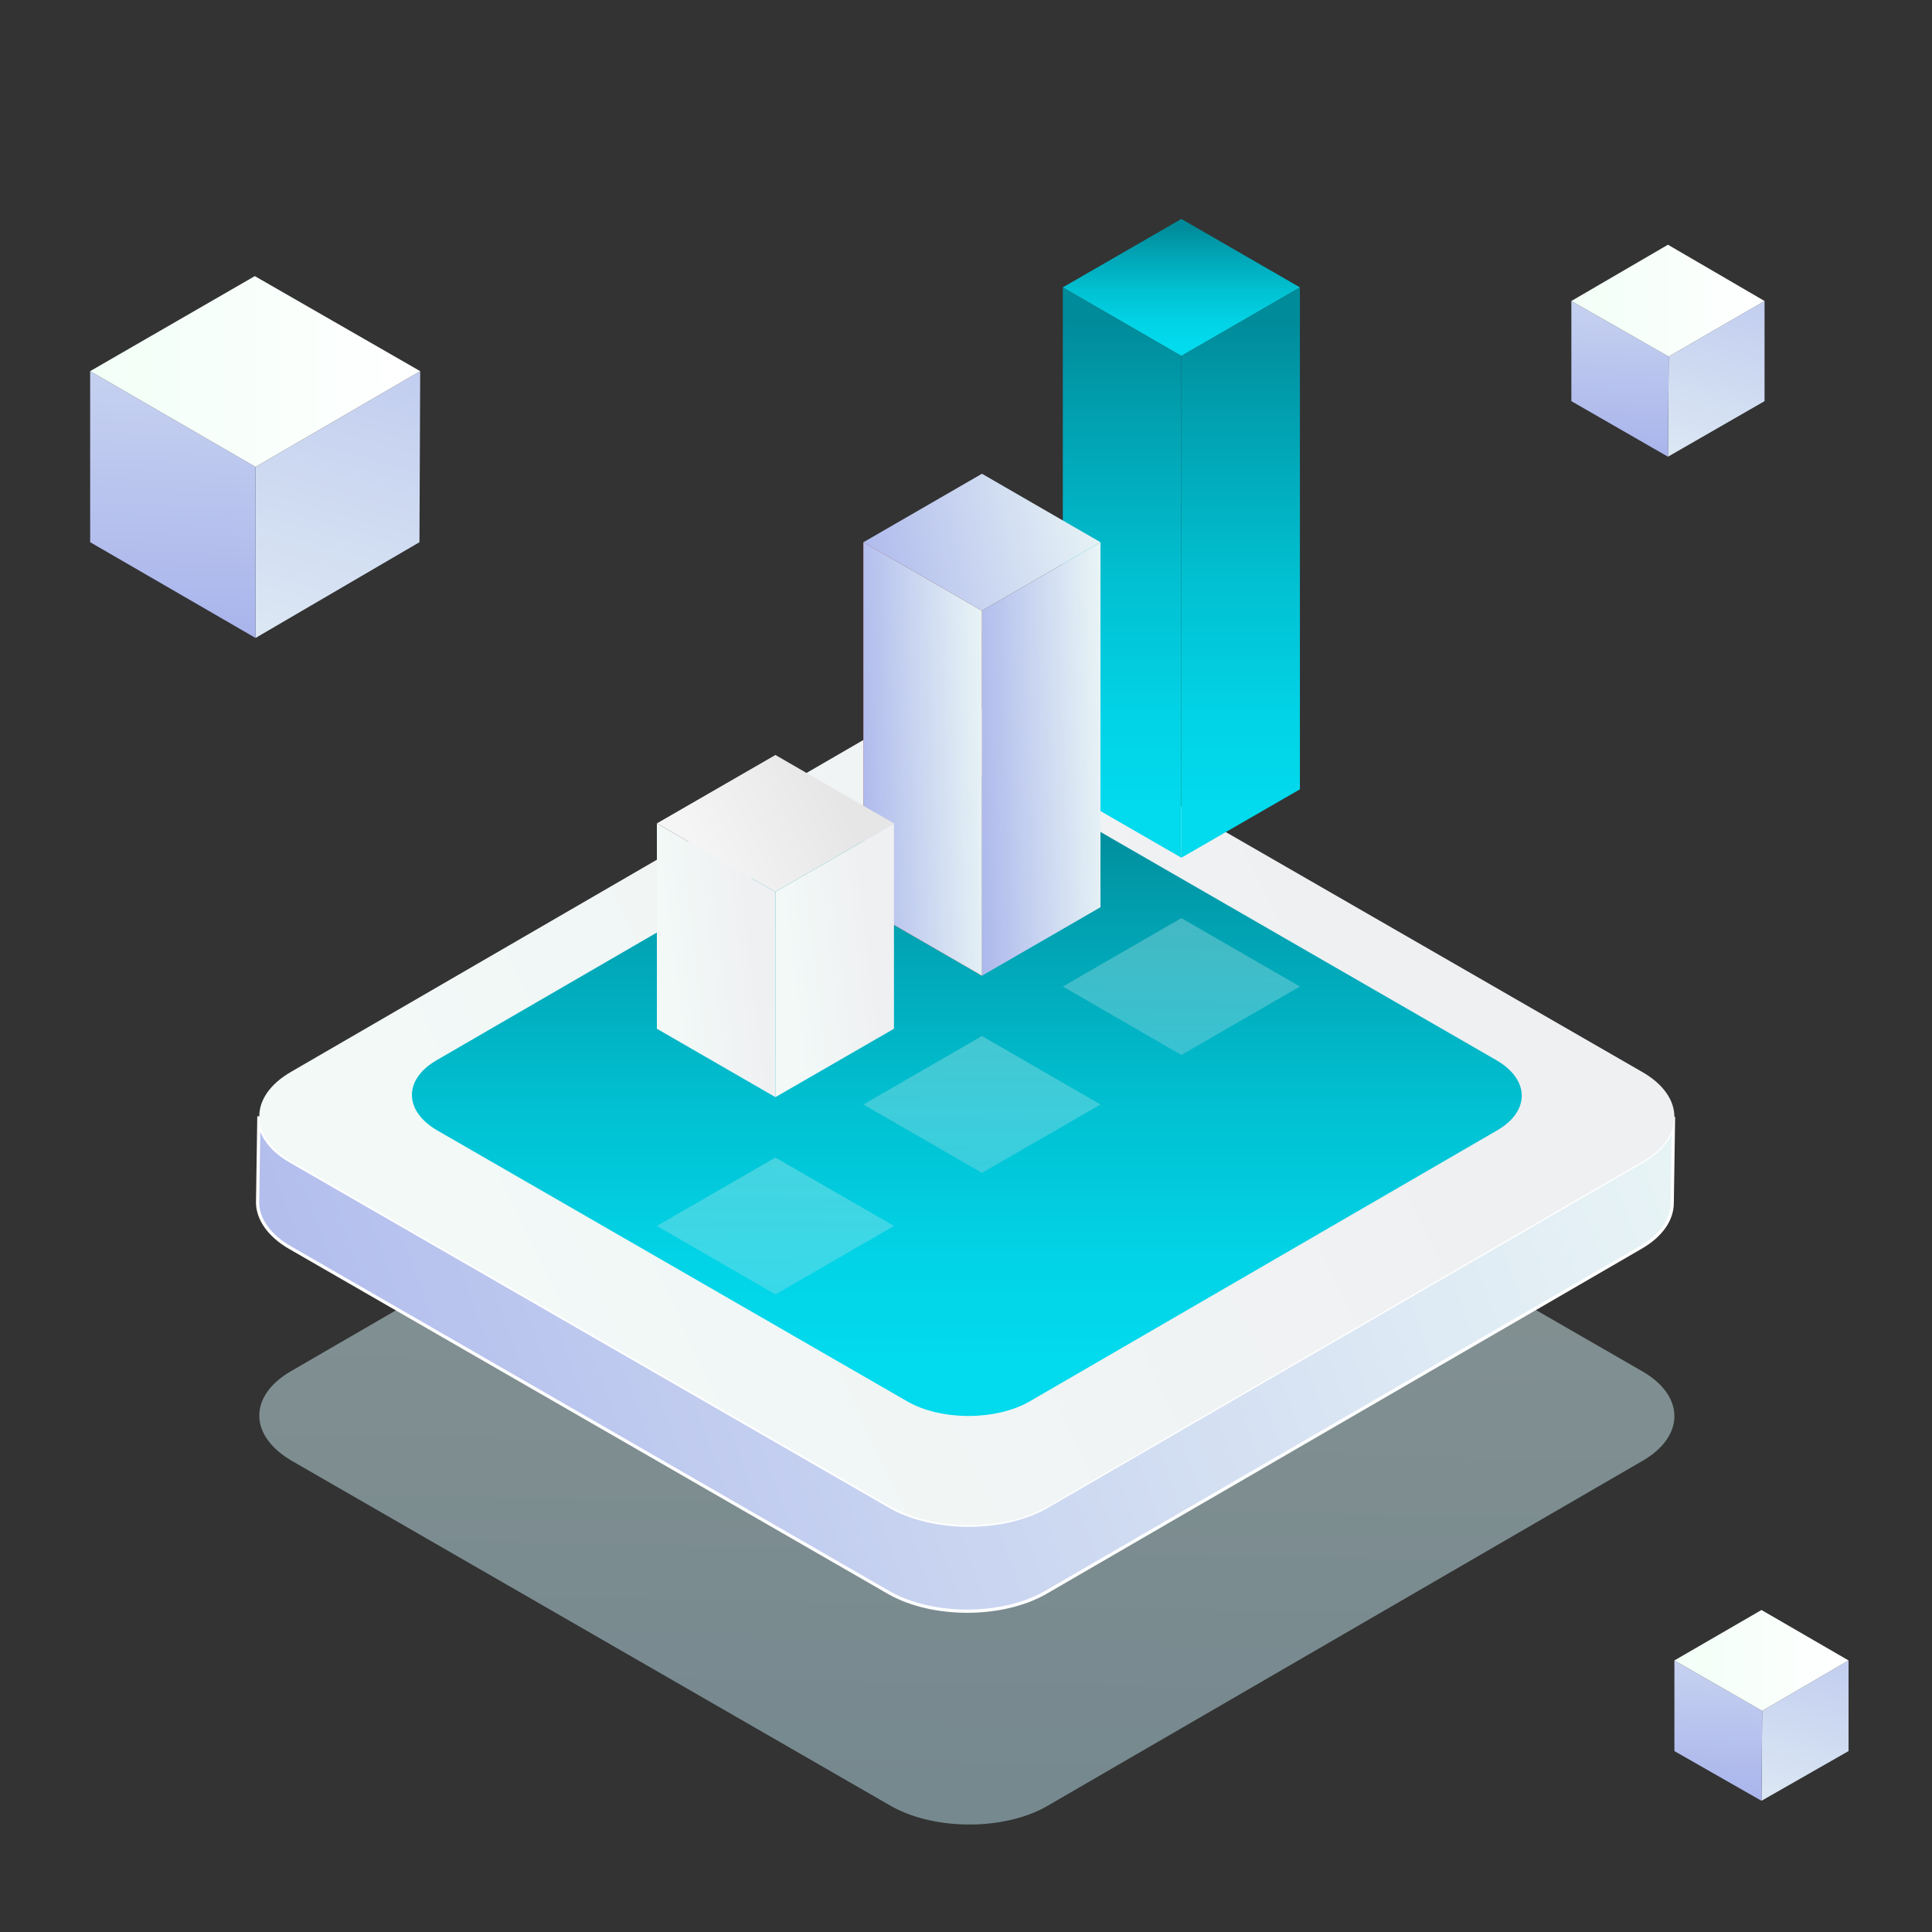
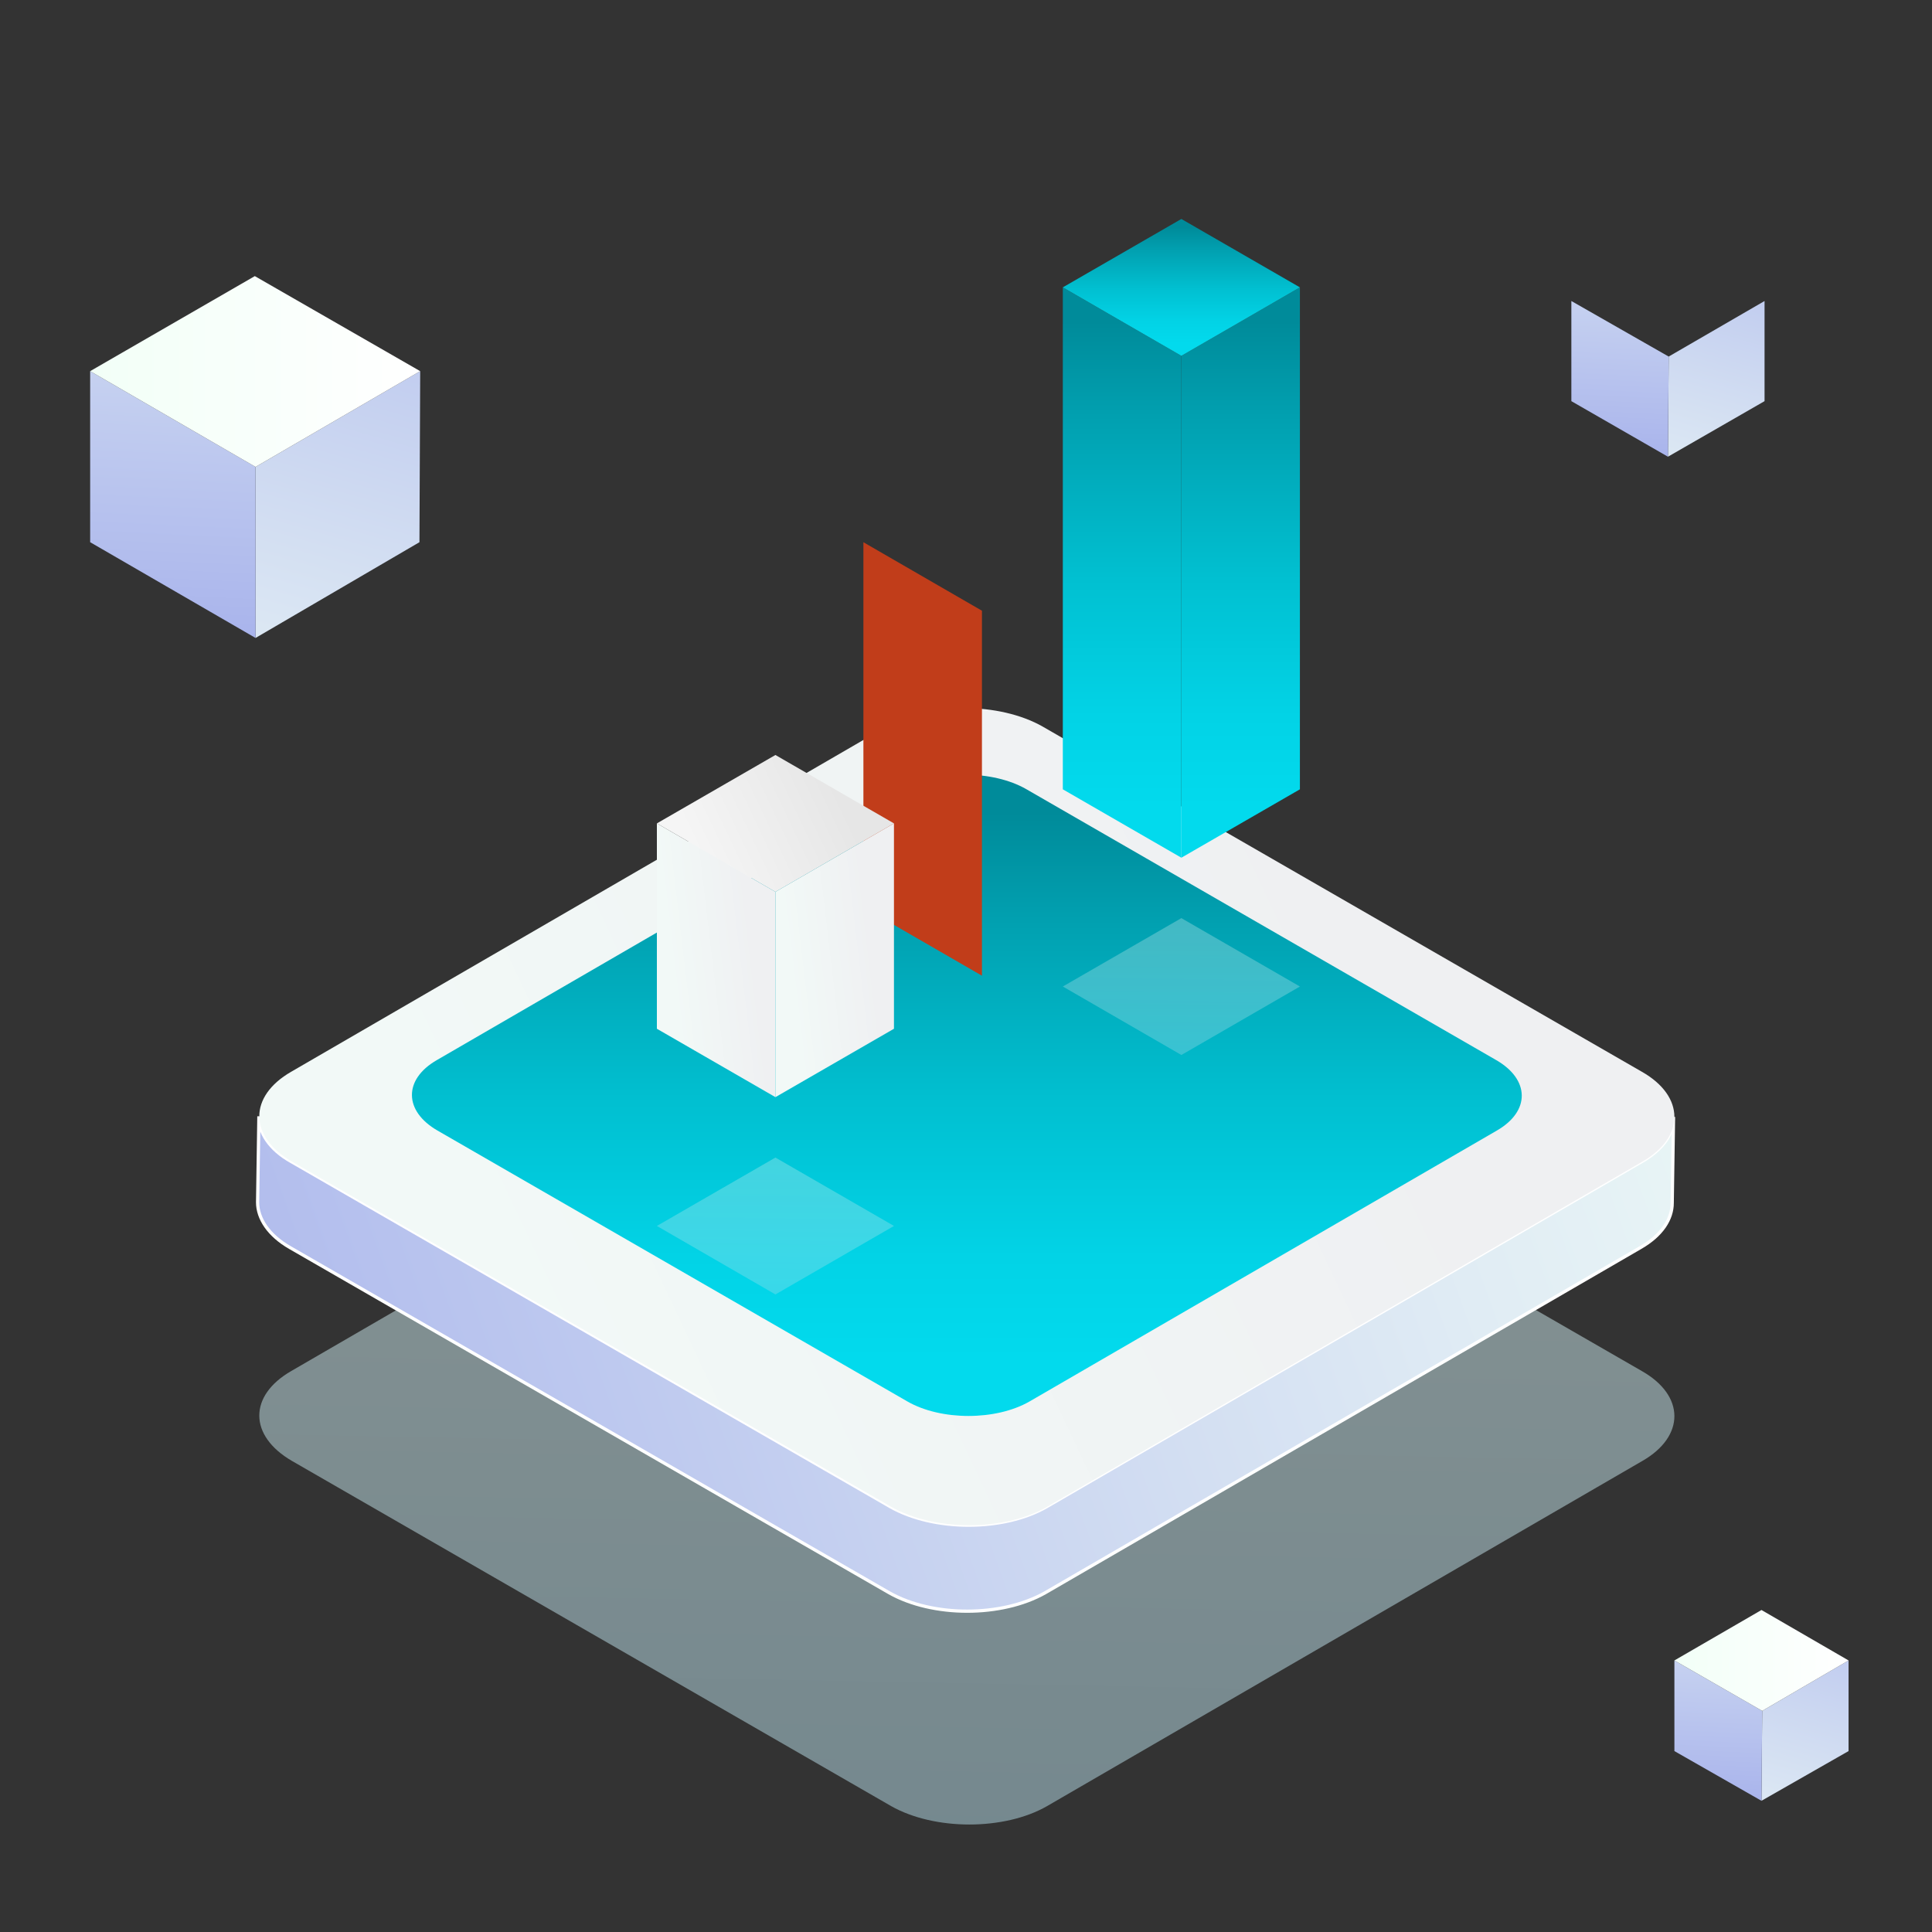
<svg xmlns="http://www.w3.org/2000/svg" width="300" height="300" viewBox="0 0 300 300" fill="none">
  <rect x="0" y="0" width="300" height="300" fill="#333333" stroke="none" />
  <path opacity="0.5" d="M254.938 212.893C261.67 216.707 261.67 223.031 255.039 226.846L162.592 280.449C155.96 284.263 145.108 284.263 138.375 280.449L45.326 226.846C38.593 222.931 38.593 216.707 45.225 212.893L137.672 159.289C144.304 155.475 155.156 155.475 161.889 159.289L254.938 212.893Z" fill="url(#paint0_linear_2681_1028)" />
  <path d="M254.938 180.369L162.492 233.973C155.859 237.787 145.008 237.787 138.274 233.973L45.225 180.369C41.809 178.462 40.201 175.852 40.201 173.342L40 186.693C40 189.203 41.708 191.813 45.024 193.72L138.074 247.324C144.806 251.138 155.558 251.138 162.29 247.324L254.737 193.72C258.054 191.813 259.661 189.303 259.661 186.794L259.862 173.443C259.963 175.953 258.254 178.462 254.938 180.369Z" fill="url(#paint1_linear_2681_1028)" />
  <path d="M254.938 180.369L162.492 233.973C155.859 237.787 145.008 237.787 138.274 233.973L45.225 180.369C41.809 178.462 40.201 175.852 40.201 173.342L40 186.693C40 189.203 41.708 191.813 45.024 193.72L138.074 247.324C144.806 251.138 155.558 251.138 162.29 247.324L254.737 193.72C258.054 191.813 259.661 189.303 259.661 186.794L259.862 173.443C259.963 175.953 258.254 178.462 254.938 180.369Z" fill="url(#paint2_linear_2681_1028)" stroke="white" stroke-width="0.5" stroke-miterlimit="10" />
  <path d="M254.938 166.416C261.67 170.231 261.67 176.555 255.039 180.369L162.592 233.973C155.96 237.787 145.108 237.787 138.375 233.973L45.326 180.369C38.593 176.454 38.593 170.231 45.225 166.416L137.672 112.813C144.304 108.999 155.156 108.999 161.889 112.813L254.938 166.416Z" fill="url(#paint3_linear_2681_1028)" />
  <path d="M232.329 164.61C237.555 167.621 237.654 172.539 232.43 175.552L159.879 217.611C154.654 220.622 146.112 220.622 140.888 217.611L67.935 175.552C62.71 172.539 62.609 167.621 67.834 164.61L140.385 122.55C145.61 119.539 154.152 119.539 159.376 122.55L232.329 164.61Z" fill="url(#paint4_linear_2681_1028)" />
  <path d="M65.246 57.631L65.132 84.192L39.68 99.062V72.5L65.246 57.631Z" fill="url(#paint5_linear_2681_1028)" />
  <path d="M39.68 72.5V99.062L14 84.192V57.631L39.68 72.5Z" fill="url(#paint6_linear_2681_1028)" />
  <path d="M65.246 57.631L39.68 72.5L14 57.631L39.566 42.874L65.246 57.631Z" fill="url(#paint7_linear_2681_1028)" />
  <path d="M273.998 46.74V62.291L258.999 70.918L259.113 55.367L273.998 46.74Z" fill="url(#paint8_linear_2681_1028)" />
  <path d="M259.113 55.367L258.999 70.918L244 62.291V46.74L259.113 55.367Z" fill="url(#paint9_linear_2681_1028)" />
-   <path d="M273.998 46.74L259.113 55.367L244 46.74L258.999 38L273.998 46.74Z" fill="url(#paint10_linear_2681_1028)" />
  <path d="M287.043 257.832V271.907L273.521 279.626L273.635 265.664L287.043 257.832Z" fill="url(#paint11_linear_2681_1028)" />
  <path d="M273.635 265.664L273.521 279.626L260 271.907V257.832L273.635 265.664Z" fill="url(#paint12_linear_2681_1028)" />
  <path d="M287.043 257.832L273.635 265.664L260 257.832L273.521 250L287.043 257.832Z" fill="url(#paint13_linear_2681_1028)" />
  <path opacity="0.3" d="M165.034 153.185L183.441 142.565L201.848 153.185L183.441 163.82L165.034 153.185Z" fill="url(#paint14_linear_2681_1028)" />
  <path opacity="0.3" d="M102 190.365L120.407 179.745L138.814 190.365L120.407 201L102 190.365Z" fill="url(#paint15_linear_2681_1028)" />
-   <path opacity="0.3" d="M134.069 171.508L152.476 160.873L170.883 171.508L152.476 182.128L134.069 171.508Z" fill="url(#paint16_linear_2681_1028)" />
  <path d="M183.441 133.185V55.255L165.034 44.62V122.565L183.441 133.185Z" fill="url(#paint17_linear_2681_1028)" />
  <path d="M183.441 55.255L201.848 44.62V122.565L183.441 133.185V55.255Z" fill="url(#paint18_linear_2681_1028)" />
  <path d="M165.034 44.62L183.441 34L201.848 44.62L183.441 55.255L165.034 44.62Z" fill="url(#paint19_linear_2681_1028)" />
  <path d="M152.476 151.508V94.833L134.069 84.198V140.873L152.476 151.508Z" fill="#C13D1A" />
-   <path d="M152.476 94.833L170.883 84.198V140.873L152.476 151.508V94.833Z" fill="url(#paint20_linear_2681_1028)" />
-   <path d="M152.476 151.508V94.833L134.069 84.198V140.873L152.476 151.508Z" fill="url(#paint21_linear_2681_1028)" />
  <path d="M120.407 170.365V138.49L102 127.855V159.745L120.407 170.365Z" fill="url(#paint22_linear_2681_1028)" />
  <path d="M120.407 138.49L138.814 127.855V159.745L120.407 170.365V138.49Z" fill="url(#paint23_linear_2681_1028)" />
  <path d="M102 127.855L120.407 117.235L138.814 127.855L120.407 138.49L102 127.855Z" fill="url(#paint24_linear_2681_1028)" />
-   <path d="M134.069 84.198L152.476 73.563L170.883 84.198L152.476 94.833L134.069 84.198Z" fill="url(#paint25_linear_2681_1028)" />
  <defs>
    <linearGradient id="paint0_linear_2681_1028" x1="147.715" y1="345.453" x2="153.014" y2="69.665" gradientUnits="userSpaceOnUse">
      <stop stop-color="#A6D5E8" />
      <stop offset="0.106" stop-color="#AFDAEA" />
      <stop offset="0.703" stop-color="#DFF5F3" />
      <stop offset="1" stop-color="#F2FFF7" />
    </linearGradient>
    <linearGradient id="paint1_linear_2681_1028" x1="3.938" y1="245.332" x2="300.273" y2="139.175" gradientUnits="userSpaceOnUse">
      <stop stop-color="#A3AEEB" />
      <stop offset="0.154" stop-color="#B1BCED" />
      <stop offset="0.719" stop-color="#E0ECF4" />
      <stop offset="1" stop-color="#F2FFF7" />
    </linearGradient>
    <linearGradient id="paint2_linear_2681_1028" x1="3.938" y1="245.332" x2="300.273" y2="139.175" gradientUnits="userSpaceOnUse">
      <stop stop-color="#A3AEEB" />
      <stop offset="0.154" stop-color="#B1BCED" />
      <stop offset="0.719" stop-color="#E0ECF4" />
      <stop offset="1" stop-color="#F2FFF7" />
    </linearGradient>
    <linearGradient id="paint3_linear_2681_1028" x1="80.061" y1="206.338" x2="208.494" y2="145.773" gradientUnits="userSpaceOnUse">
      <stop stop-color="#F2F9F7" />
      <stop offset="1" stop-color="#EFF0F2" />
    </linearGradient>
    <linearGradient id="paint4_linear_2681_1028" x1="150.132" y1="126.258" x2="150.132" y2="211.198" gradientUnits="userSpaceOnUse">
      <stop stop-color="#008B9A" />
      <stop offset="0.195" stop-color="#01A0B0" />
      <stop offset="0.531" stop-color="#01C0D1" />
      <stop offset="0.812" stop-color="#02D3E6" />
      <stop offset="1" stop-color="#02DAED" />
    </linearGradient>
    <linearGradient id="paint5_linear_2681_1028" x1="73.707" y1="4.344" x2="32.472" y2="148.106" gradientUnits="userSpaceOnUse">
      <stop stop-color="#A3AEEB" />
      <stop offset="0.154" stop-color="#B1BCED" />
      <stop offset="0.719" stop-color="#E0ECF4" />
      <stop offset="1" stop-color="#F2FFF7" />
    </linearGradient>
    <linearGradient id="paint6_linear_2681_1028" x1="25.514" y1="106.031" x2="31.2" y2="-12.091" gradientUnits="userSpaceOnUse">
      <stop stop-color="#A3AEEB" />
      <stop offset="0.154" stop-color="#B1BCED" />
      <stop offset="0.719" stop-color="#E0ECF4" />
      <stop offset="1" stop-color="#F2FFF7" />
    </linearGradient>
    <linearGradient id="paint7_linear_2681_1028" x1="14.032" y1="57.664" x2="65.207" y2="57.664" gradientUnits="userSpaceOnUse">
      <stop stop-color="#F2FFF7" />
      <stop offset="1" stop-color="white" />
    </linearGradient>
    <linearGradient id="paint8_linear_2681_1028" x1="279.025" y1="15.393" x2="254.822" y2="99.777" gradientUnits="userSpaceOnUse">
      <stop stop-color="#A3AEEB" />
      <stop offset="0.154" stop-color="#B1BCED" />
      <stop offset="0.719" stop-color="#E0ECF4" />
      <stop offset="1" stop-color="#F2FFF7" />
    </linearGradient>
    <linearGradient id="paint9_linear_2681_1028" x1="250.737" y1="75.081" x2="254.075" y2="5.746" gradientUnits="userSpaceOnUse">
      <stop stop-color="#A3AEEB" />
      <stop offset="0.154" stop-color="#B1BCED" />
      <stop offset="0.719" stop-color="#E0ECF4" />
      <stop offset="1" stop-color="#F2FFF7" />
    </linearGradient>
    <linearGradient id="paint10_linear_2681_1028" x1="243.998" y1="46.691" x2="274.036" y2="46.691" gradientUnits="userSpaceOnUse">
      <stop stop-color="#F2FFF7" />
      <stop offset="1" stop-color="white" />
    </linearGradient>
    <linearGradient id="paint11_linear_2681_1028" x1="291.543" y1="229.676" x2="269.766" y2="305.598" gradientUnits="userSpaceOnUse">
      <stop stop-color="#A3AEEB" />
      <stop offset="0.154" stop-color="#B1BCED" />
      <stop offset="0.719" stop-color="#E0ECF4" />
      <stop offset="1" stop-color="#F2FFF7" />
    </linearGradient>
    <linearGradient id="paint12_linear_2681_1028" x1="266.092" y1="283.378" x2="269.095" y2="220.996" gradientUnits="userSpaceOnUse">
      <stop stop-color="#A3AEEB" />
      <stop offset="0.154" stop-color="#B1BCED" />
      <stop offset="0.719" stop-color="#E0ECF4" />
      <stop offset="1" stop-color="#F2FFF7" />
    </linearGradient>
    <linearGradient id="paint13_linear_2681_1028" x1="260.028" y1="257.835" x2="287.054" y2="257.835" gradientUnits="userSpaceOnUse">
      <stop stop-color="#F2FFF7" />
      <stop offset="1" stop-color="white" />
    </linearGradient>
    <linearGradient id="paint14_linear_2681_1028" x1="183.036" y1="174.23" x2="183.924" y2="128.03" gradientUnits="userSpaceOnUse">
      <stop stop-color="#A6D5E8" />
      <stop offset="0.106" stop-color="#AFDAEA" />
      <stop offset="0.703" stop-color="#DFF5F3" />
      <stop offset="1" stop-color="#F2FFF7" />
    </linearGradient>
    <linearGradient id="paint15_linear_2681_1028" x1="120.002" y1="211.41" x2="120.89" y2="165.21" gradientUnits="userSpaceOnUse">
      <stop stop-color="#A6D5E8" />
      <stop offset="0.106" stop-color="#AFDAEA" />
      <stop offset="0.703" stop-color="#DFF5F3" />
      <stop offset="1" stop-color="#F2FFF7" />
    </linearGradient>
    <linearGradient id="paint16_linear_2681_1028" x1="152.071" y1="192.538" x2="152.959" y2="146.339" gradientUnits="userSpaceOnUse">
      <stop stop-color="#A6D5E8" />
      <stop offset="0.106" stop-color="#AFDAEA" />
      <stop offset="0.703" stop-color="#DFF5F3" />
      <stop offset="1" stop-color="#F2FFF7" />
    </linearGradient>
    <linearGradient id="paint17_linear_2681_1028" x1="174.238" y1="49.926" x2="174.238" y2="125.473" gradientUnits="userSpaceOnUse">
      <stop stop-color="#008B9A" />
      <stop offset="0.195" stop-color="#01A0B0" />
      <stop offset="0.531" stop-color="#01C0D1" />
      <stop offset="0.812" stop-color="#02D3E6" />
      <stop offset="1" stop-color="#02DAED" />
    </linearGradient>
    <linearGradient id="paint18_linear_2681_1028" x1="192.645" y1="49.926" x2="192.645" y2="125.473" gradientUnits="userSpaceOnUse">
      <stop stop-color="#008B9A" />
      <stop offset="0.195" stop-color="#01A0B0" />
      <stop offset="0.531" stop-color="#01C0D1" />
      <stop offset="0.812" stop-color="#02D3E6" />
      <stop offset="1" stop-color="#02DAED" />
    </linearGradient>
    <linearGradient id="paint19_linear_2681_1028" x1="183.441" y1="35.273" x2="183.441" y2="53.404" gradientUnits="userSpaceOnUse">
      <stop stop-color="#008B9A" />
      <stop offset="0.195" stop-color="#01A0B0" />
      <stop offset="0.531" stop-color="#01C0D1" />
      <stop offset="0.812" stop-color="#02D3E6" />
      <stop offset="1" stop-color="#02DAED" />
    </linearGradient>
    <linearGradient id="paint20_linear_2681_1028" x1="149.457" y1="147.258" x2="177.417" y2="146.301" gradientUnits="userSpaceOnUse">
      <stop stop-color="#A3AEEB" />
      <stop offset="0.154" stop-color="#B1BCED" />
      <stop offset="0.719" stop-color="#E0ECF4" />
      <stop offset="1" stop-color="#F2FFF7" />
    </linearGradient>
    <linearGradient id="paint21_linear_2681_1028" x1="131.05" y1="147.258" x2="159.01" y2="146.301" gradientUnits="userSpaceOnUse">
      <stop stop-color="#A3AEEB" />
      <stop offset="0.154" stop-color="#B1BCED" />
      <stop offset="0.719" stop-color="#E0ECF4" />
      <stop offset="1" stop-color="#F2FFF7" />
    </linearGradient>
    <linearGradient id="paint22_linear_2681_1028" x1="105.334" y1="160.148" x2="118.305" y2="158.619" gradientUnits="userSpaceOnUse">
      <stop stop-color="#F2F9F7" />
      <stop offset="1" stop-color="#EFF0F2" />
    </linearGradient>
    <linearGradient id="paint23_linear_2681_1028" x1="123.741" y1="160.148" x2="136.712" y2="158.619" gradientUnits="userSpaceOnUse">
      <stop stop-color="#F2F9F7" />
      <stop offset="1" stop-color="#EFF0F2" />
    </linearGradient>
    <linearGradient id="paint24_linear_2681_1028" x1="108.668" y1="133.381" x2="130.184" y2="123.234" gradientUnits="userSpaceOnUse">
      <stop stop-color="#F5F5F5" />
      <stop offset="1" stop-color="#E6E6E6" />
    </linearGradient>
    <linearGradient id="paint25_linear_2681_1028" x1="128.031" y1="93.49" x2="181.505" y2="81.902" gradientUnits="userSpaceOnUse">
      <stop stop-color="#A3AEEB" />
      <stop offset="0.154" stop-color="#B1BCED" />
      <stop offset="0.719" stop-color="#E0ECF4" />
      <stop offset="1" stop-color="#F2FFF7" />
    </linearGradient>
  </defs>
</svg>